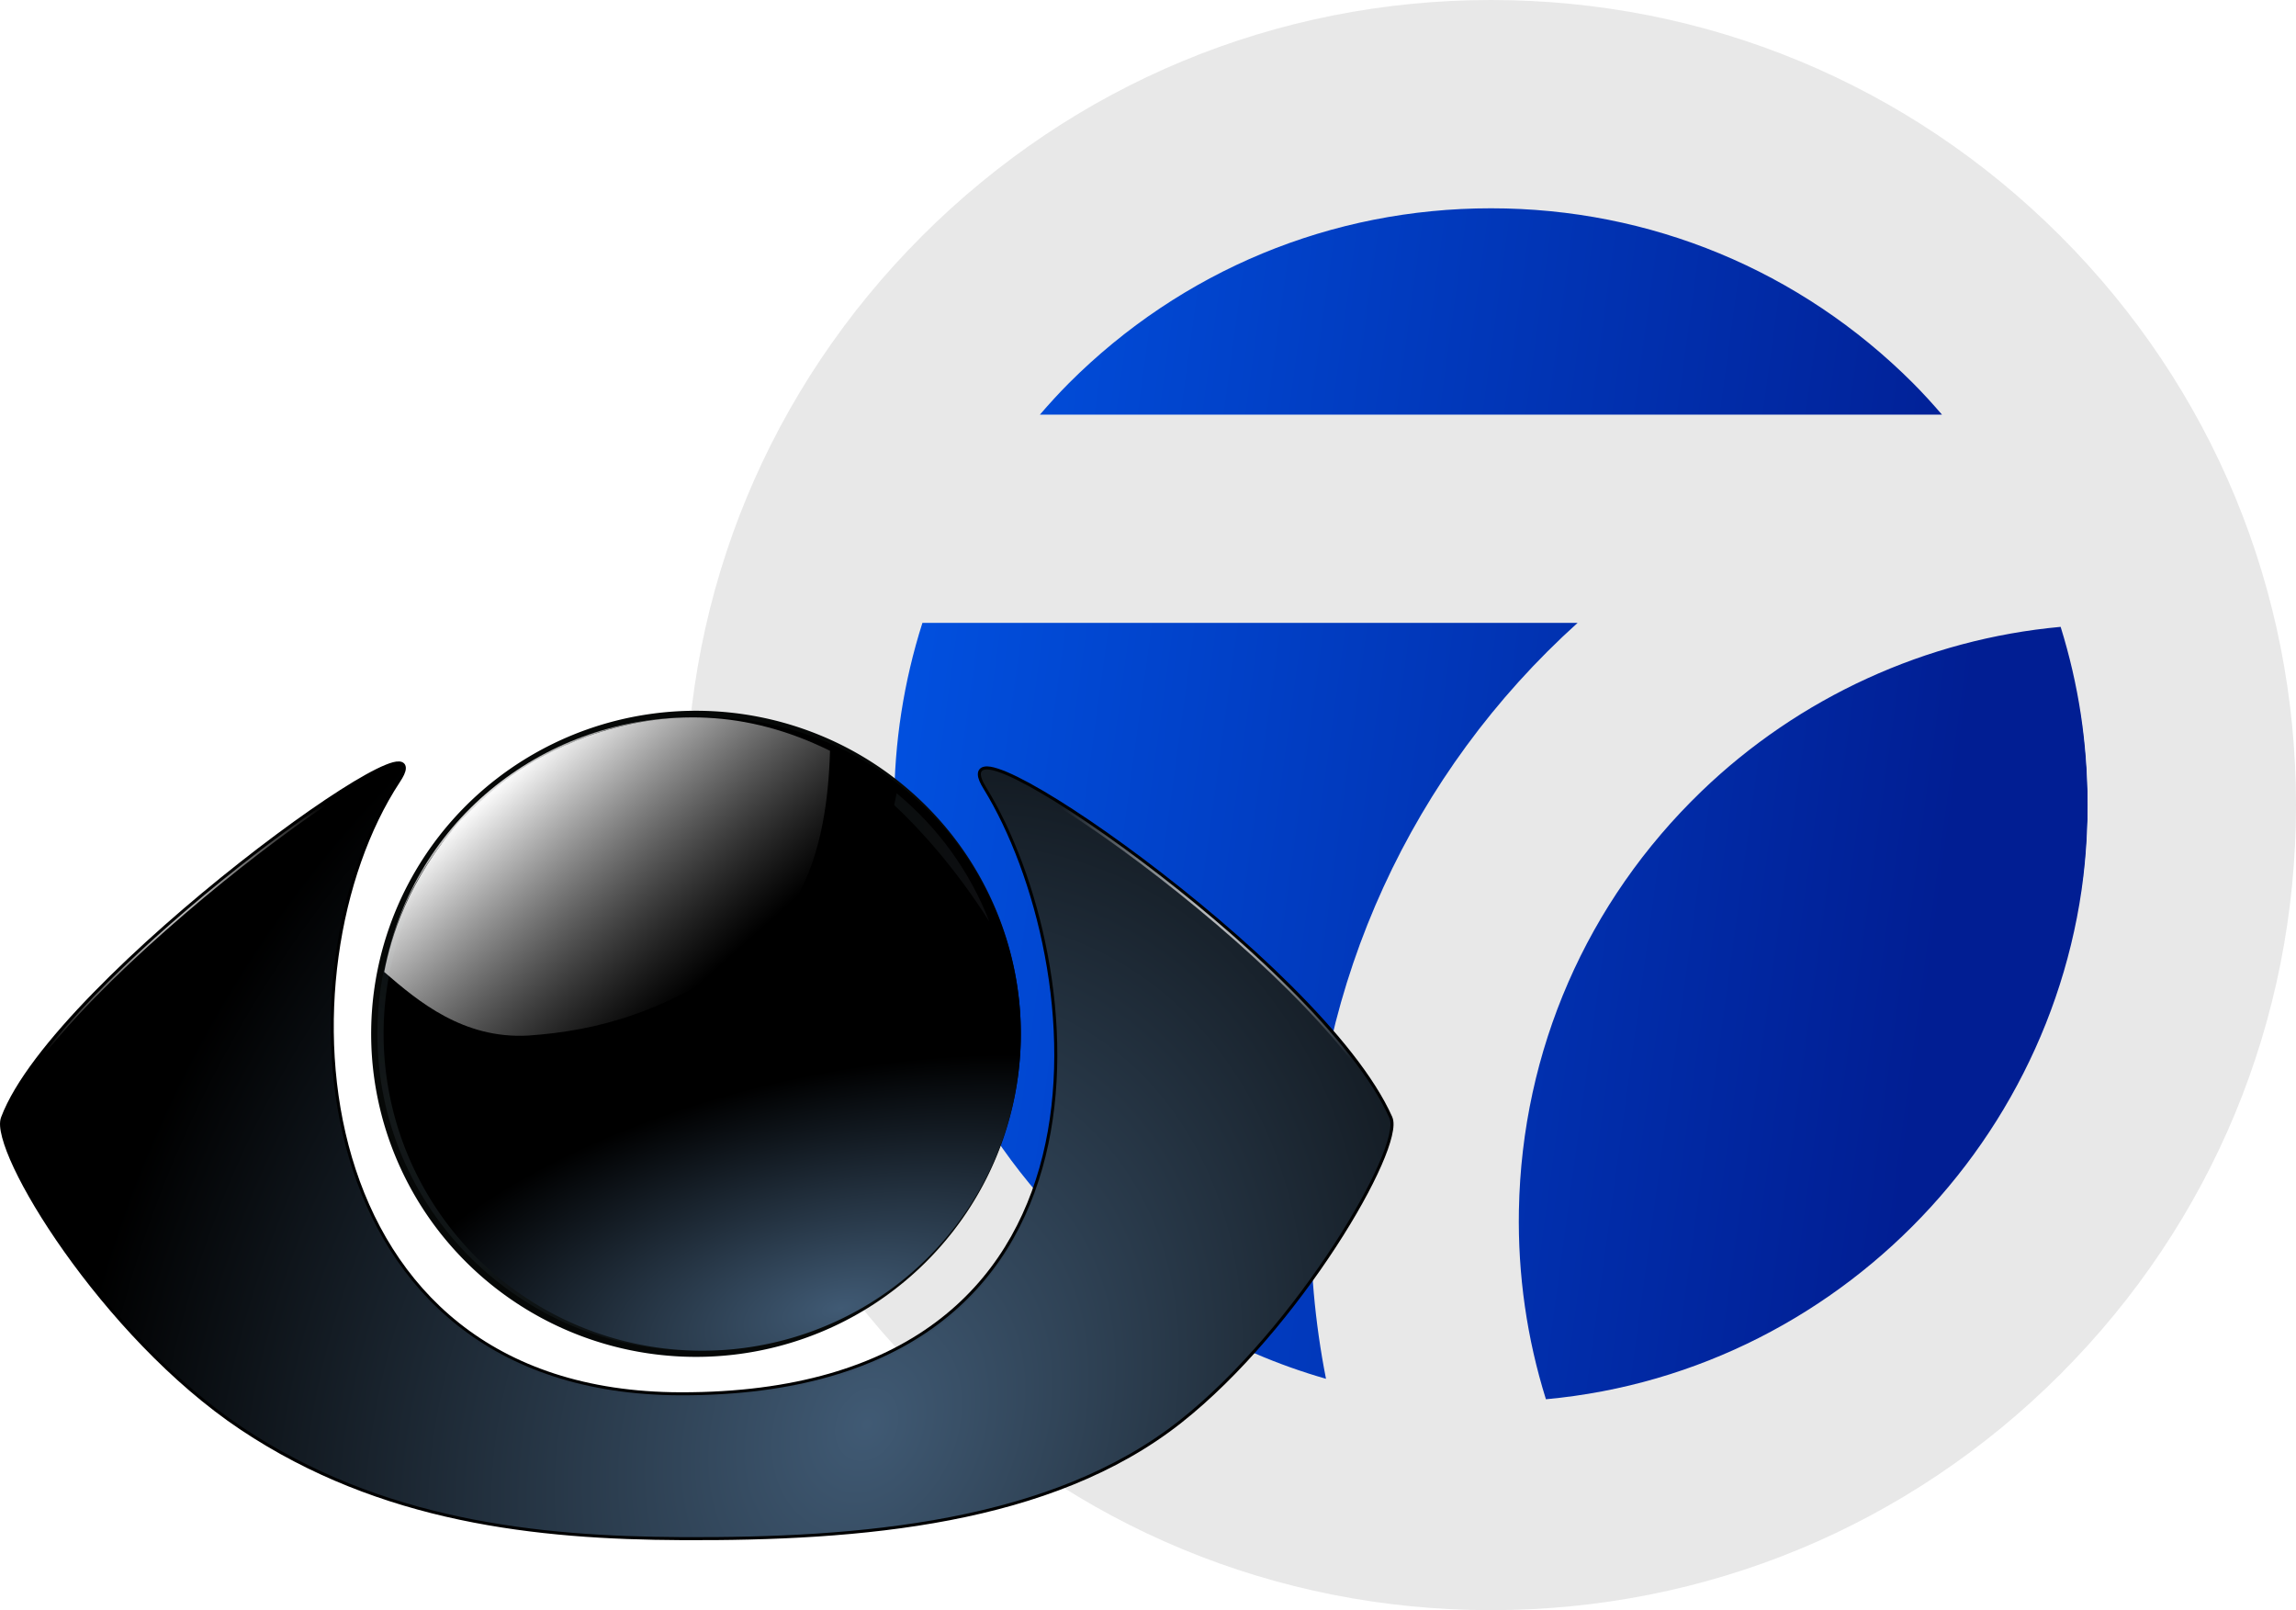
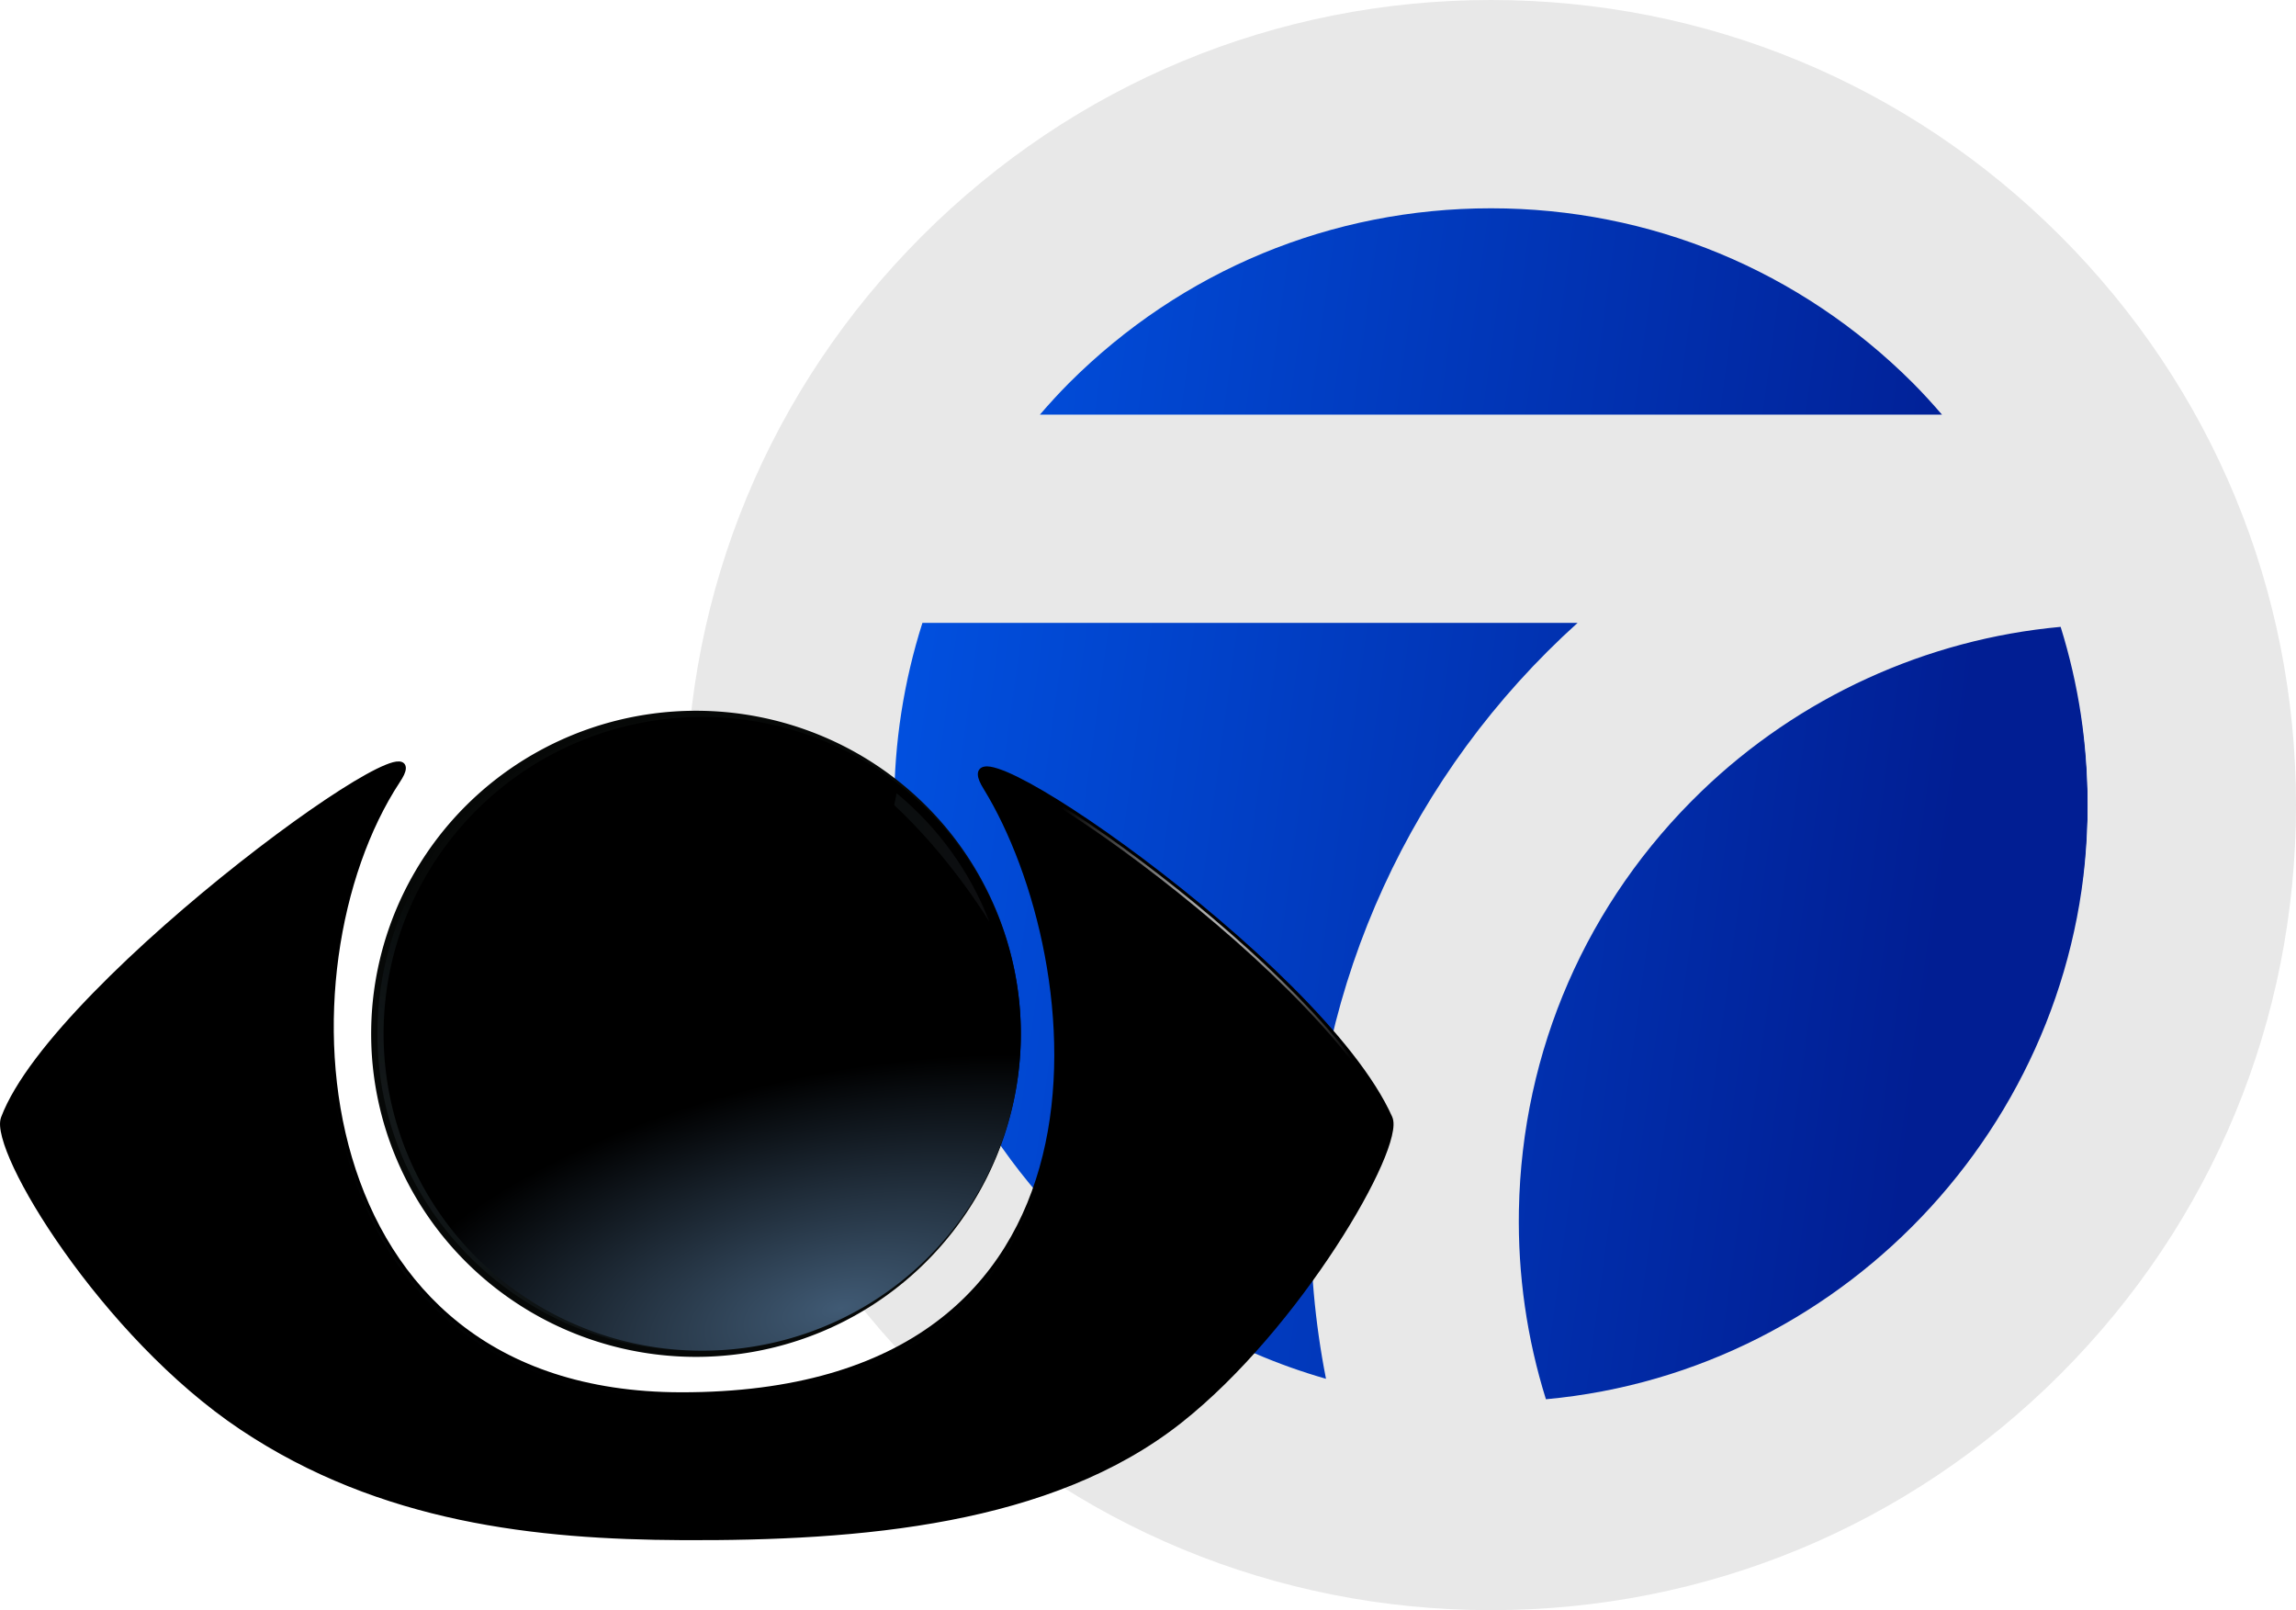
<svg xmlns="http://www.w3.org/2000/svg" xmlns:ns1="http://www.inkscape.org/namespaces/inkscape" xmlns:ns2="http://sodipodi.sourceforge.net/DTD/sodipodi-0.dtd" xmlns:xlink="http://www.w3.org/1999/xlink" width="193.174mm" height="135.467mm" viewBox="0 0 193.174 135.467" version="1.1" id="svg5" ns1:version="1.1 (c68e22c387, 2021-05-23)" ns2:docname="2011_WCEN_logo.svg">
  <ns2:namedview id="namedview7" pagecolor="#505050" bordercolor="#eeeeee" borderopacity="1" ns1:pageshadow="0" ns1:pageopacity="0" ns1:pagecheckerboard="0" ns1:document-units="mm" showgrid="false" ns1:zoom="0.49531425" ns1:cx="554.19362" ns1:cy="77.728431" ns1:window-width="1366" ns1:window-height="715" ns1:window-x="-8" ns1:window-y="-8" ns1:window-maximized="1" ns1:current-layer="svg5" />
  <defs id="defs2">
    <linearGradient ns1:collect="always" id="linearGradient1949">
      <stop style="stop-color:#011e93;stop-opacity:1;" offset="0" id="stop1945" />
      <stop style="stop-color:#0152e2;stop-opacity:1" offset="1" id="stop1947" />
    </linearGradient>
    <linearGradient id="linearGradient1943" ns1:collect="always">
      <stop id="stop1939" offset="0" style="stop-color:#405a74;stop-opacity:1" />
      <stop id="stop1941" offset="1" style="stop-color:black;stop-opacity:1" />
    </linearGradient>
    <linearGradient id="linearGradient3233" ns1:swatch="solid">
      <stop style="stop-color:#1438ac;stop-opacity:1;" offset="0" id="stop3231" />
    </linearGradient>
    <style type="text/css" id="style3156">
   
    .fil0 {fill:#140F10;fill-rule:nonzero}
   
  </style>
    <style id="style3156-6" type="text/css">
   
    .fil0 {fill:#140F10;fill-rule:nonzero}
   
  </style>
    <style type="text/css" id="style3156-9">
   
    .fil0 {fill:#140F10;fill-rule:nonzero}
   
  </style>
    <linearGradient ns1:collect="always" xlink:href="#linearGradient1949" id="linearGradient1951" x1="22.223" y1="366.473" x2="-327.186" y2="318.718" gradientUnits="userSpaceOnUse" gradientTransform="matrix(0.265,0,0,0.265,159.438,-34.193)" />
    <radialGradient ns1:collect="always" xlink:href="#linearGradient8842" id="radialGradient8844" cx="40.625" cy="214.681" fx="40.625" fy="214.681" r="77.466" gradientUnits="userSpaceOnUse" gradientTransform="matrix(0.418,0.397,-0.133,0.139,47.091,49.268)" />
    <linearGradient ns1:collect="always" id="linearGradient8842">
      <stop style="stop-color:#141819;stop-opacity:1" offset="0" id="stop8838" />
      <stop style="stop-color:#162127;stop-opacity:0.026" offset="1" id="stop8840" />
    </linearGradient>
    <radialGradient r="77.466" fy="253.643" fx="144.146" cy="253.643" cx="144.146" gradientTransform="matrix(0.54,-0.118,0.055,0.249,-21.036,63.909)" gradientUnits="userSpaceOnUse" id="radialGradient157" xlink:href="#linearGradient1943" ns1:collect="always" />
    <linearGradient ns1:collect="always" xlink:href="#linearGradient8876" id="linearGradient8878" x1="97.899" y1="160.205" x2="102.81" y2="158.931" gradientUnits="userSpaceOnUse" />
    <linearGradient ns1:collect="always" id="linearGradient8876">
      <stop style="stop-color:#000000;stop-opacity:0.485" offset="0" id="stop8872" />
      <stop style="stop-color:#000000;stop-opacity:0.051" offset="1" id="stop8874" />
    </linearGradient>
    <filter ns1:collect="always" style="color-interpolation-filters:sRGB" id="filter8920" x="-0.067" width="1.134" y="-0.056" height="1.113">
      <feGaussianBlur ns1:collect="always" stdDeviation="0.637" id="feGaussianBlur8922" />
    </filter>
    <linearGradient gradientTransform="matrix(0.092,0,0,0.091,21.377,21.328)" ns1:collect="always" xlink:href="#linearGradient8795" id="linearGradient8799" x1="668.571" y1="606.805" x2="594.286" y2="606.805" gradientUnits="userSpaceOnUse" />
    <linearGradient ns1:collect="always" id="linearGradient8795">
      <stop style="stop-color:#0d0e10;stop-opacity:1" offset="0" id="stop8791" />
      <stop style="stop-color:#0b0e0f;stop-opacity:1" offset="1" id="stop8793" />
    </linearGradient>
    <linearGradient gradientTransform="matrix(0.167,0,0,0.165,31.877,60.358)" ns1:collect="always" xlink:href="#linearGradient1170" id="linearGradient3655" gradientUnits="userSpaceOnUse" x1="70.673" y1="26.32" x2="166.197" y2="131.94" />
    <linearGradient id="linearGradient1170" ns1:collect="always">
      <stop id="stop1166" offset="0" style="stop-color:#f9f9f9;stop-opacity:1" />
      <stop id="stop1168" offset="1" style="stop-color:#999;stop-opacity:0;" />
    </linearGradient>
    <radialGradient ns1:collect="always" xlink:href="#linearGradient1943" id="radialGradient1370" cx="57.941" cy="550.392" fx="57.941" fy="550.392" r="144.59" gradientTransform="matrix(0.248,-0.512,0.404,0.194,-163.797,42.724)" gradientUnits="userSpaceOnUse" />
    <radialGradient ns1:collect="always" xlink:href="#linearGradient8762" id="radialGradient1409" cx="-78.397" cy="407.777" fx="-78.397" fy="407.777" r="42.671" gradientTransform="matrix(0.404,0,0,0.361,131.406,-67.037)" gradientUnits="userSpaceOnUse" />
    <linearGradient ns1:collect="always" id="linearGradient8762">
      <stop style="stop-color:#ffffff;stop-opacity:0.883" offset="0" id="stop8758" />
      <stop style="stop-color:#ffffff;stop-opacity:0" offset="1" id="stop8760" />
    </linearGradient>
    <radialGradient ns1:collect="always" xlink:href="#linearGradient8842" id="radialGradient1401" cx="-181.278" cy="454.817" fx="-181.278" fy="454.817" r="75.424" gradientTransform="matrix(0.404,0,0,0.246,131.406,-12.95)" gradientUnits="userSpaceOnUse" />
    <radialGradient ns1:collect="always" xlink:href="#linearGradient8762" id="radialGradient1393" cx="-283.225" cy="405.65" fx="-283.225" fy="405.65" r="41.546" gradientTransform="matrix(0.404,0,0,0.361,131.406,-66.95)" gradientUnits="userSpaceOnUse" />
    <radialGradient ns1:collect="always" xlink:href="#linearGradient8762" id="radialGradient9012" gradientUnits="userSpaceOnUse" gradientTransform="matrix(0.172,-0.068,0.044,0.111,-15.664,33.298)" cx="210.413" cy="431.106" fx="210.413" fy="431.106" r="208.012" />
  </defs>
  <path id="path160" d="M 175.651,67.735 A 53.241,54.389 0 0 1 122.409,122.125 53.241,54.389 0 0 1 69.168,67.735 53.241,54.389 0 0 1 122.409,13.346 53.241,54.389 0 0 1 175.651,67.735 Z" style="fill:url(#linearGradient1951);fill-opacity:1;fill-rule:nonzero;stroke:none;stroke-width:0.319" ns1:connector-curvature="0" />
  <path ns1:connector-curvature="0" d="M 77.571,19.861 C 64.761,32.671 57.707,49.67 57.707,67.735 v 0 c 0,18.091 7.047,35.102 19.838,47.894 v 0 c 12.795,12.795 29.806,19.838 47.897,19.838 v 0 c 18.091,0 35.099,-7.043 47.894,-19.838 v 0 c 12.791,-12.791 19.838,-29.802 19.838,-47.894 v 0 c 0,-18.091 -7.047,-35.102 -19.838,-47.894 v 0 C 160.541,7.047 143.533,0 125.442,0 V 0 C 107.377,0 90.377,7.054 77.571,19.861 m 12.366,12.37 c 9.486,-9.482 22.093,-14.707 35.505,-14.707 v 0 c 13.412,0 26.023,5.225 35.505,14.707 v 0 c 0.847,0.847 1.656,1.743 2.443,2.654 v 0 H 87.49 c 0.787,-0.911 1.604,-1.807 2.447,-2.654 m 0,71.01 C 80.451,93.754 75.233,81.148 75.233,67.735 v 0 c 0,-5.247 0.806,-10.401 2.375,-15.332 v 0 h 55.125 c -13.958,12.584 -22.112,30.333 -22.458,49.076 v 0 c -0.086,4.886 0.35,9.761 1.287,14.523 v 0 c -8.131,-2.326 -15.581,-6.716 -21.626,-12.761 m 37.858,-1.438 c 0.248,-13.412 5.703,-25.921 15.362,-35.23 v 0 c 8.21,-7.913 18.916,-12.802 30.216,-13.834 v 0 c 1.506,4.83 2.277,9.87 2.277,14.997 v 0 c 0,25.831 -19.966,47.638 -45.582,49.987 v 0 c -1.604,-5.127 -2.372,-10.48 -2.274,-15.919" style="opacity:1;fill:#e8e8e8;fill-opacity:1;stroke:none;stroke-width:3.764" id="path19280" />
  <path style="color:#000000;font-style:normal;font-variant:normal;font-weight:normal;font-stretch:normal;font-size:medium;line-height:normal;font-family:sans-serif;font-variant-ligatures:normal;font-variant-position:normal;font-variant-caps:normal;font-variant-numeric:normal;font-variant-alternates:normal;font-feature-settings:normal;text-indent:0;text-align:start;text-decoration:none;text-decoration-line:none;text-decoration-style:solid;text-decoration-color:#000000;letter-spacing:normal;word-spacing:normal;text-transform:none;writing-mode:lr-tb;direction:ltr;text-orientation:mixed;dominant-baseline:auto;baseline-shift:baseline;text-anchor:start;white-space:normal;shape-padding:0;clip-rule:nonzero;display:inline;overflow:visible;visibility:visible;isolation:auto;mix-blend-mode:normal;color-interpolation:sRGB;color-interpolation-filters:linearRGB;solid-color:#000000;solid-opacity:1;vector-effect:none;fill:#000000;fill-opacity:1;fill-rule:evenodd;stroke:none;stroke-width:0.505;stroke-linecap:butt;stroke-linejoin:miter;stroke-miterlimit:4;stroke-dasharray:none;stroke-dashoffset:0;stroke-opacity:1;color-rendering:auto;image-rendering:auto;shape-rendering:auto;text-rendering:auto;enable-background:accumulate" d="m 33.576,64.063 c -0.309,-0.014 -0.672,0.093 -1.136,0.281 -0.464,0.188 -1.021,0.464 -1.66,0.819 -2.557,1.421 -6.436,4.112 -10.606,7.397 -4.171,3.286 -8.629,7.165 -12.324,10.957 -3.695,3.793 -6.631,7.487 -7.755,10.472 -0.162,0.431 -0.103,0.998 0.086,1.716 0.189,0.718 0.524,1.585 0.988,2.571 0.929,1.972 2.378,4.417 4.225,7.023 3.692,5.211 8.968,11.062 14.844,14.984 11.795,7.874 24.96,9.232 37.123,9.293 15.066,0.075 31.11,-1.268 41.998,-9.843 5.017,-3.951 9.722,-9.728 13.048,-14.831 1.663,-2.552 2.98,-4.934 3.817,-6.842 0.419,-0.954 0.718,-1.789 0.88,-2.477 0.162,-0.687 0.205,-1.226 0.024,-1.633 -2.963,-6.639 -12.606,-15.434 -20.951,-21.704 -4.172,-3.135 -8.014,-5.626 -10.554,-6.88 -0.635,-0.313 -1.189,-0.55 -1.653,-0.7 -0.464,-0.15 -0.834,-0.224 -1.148,-0.17 -0.157,0.027 -0.31,0.096 -0.415,0.223 -0.104,0.127 -0.143,0.293 -0.136,0.458 0.015,0.329 0.179,0.697 0.476,1.18 4.433,7.204 7.663,19.976 4.975,30.868 -1.344,5.446 -4.155,10.422 -9.023,14.041 -4.868,3.619 -11.806,5.888 -21.43,5.871 -16.006,-0.028 -24.444,-8.899 -27.658,-19.762 -3.213,-10.863 -1.127,-23.727 4.022,-31.561 0.311,-0.473 0.486,-0.82 0.511,-1.135 0.013,-0.158 -0.025,-0.329 -0.141,-0.448 -0.116,-0.119 -0.274,-0.163 -0.429,-0.17 z m -0.023,0.503 c 0.077,0.004 0.092,0.021 0.088,0.016 -0.005,-0.005 0.006,-0.009 2.86e-4,0.057 -0.011,0.132 -0.139,0.457 -0.43,0.9 -5.253,7.992 -7.344,20.956 -4.084,31.979 3.26,11.023 11.947,20.095 28.142,20.123 9.705,0.017 16.762,-2.275 21.733,-5.971 4.972,-3.696 7.846,-8.789 9.211,-14.325 C 90.945,86.275 87.692,73.431 83.178,66.094 c -0.277,-0.449 -0.395,-0.781 -0.402,-0.939 -0.004,-0.079 0.011,-0.103 0.022,-0.115 0.01,-0.013 0.033,-0.033 0.109,-0.046 0.152,-0.026 0.478,0.014 0.906,0.153 0.428,0.138 0.964,0.366 1.584,0.672 2.482,1.225 6.318,3.708 10.473,6.831 8.312,6.245 17.929,15.09 20.793,21.506 0.09,0.203 0.097,0.672 -0.054,1.313 -0.151,0.641 -0.44,1.454 -0.851,2.39 -0.821,1.872 -2.127,4.236 -3.778,6.769 -3.302,5.067 -7.988,10.812 -12.937,14.71 -10.718,8.441 -26.647,9.809 -41.681,9.734 C 45.237,129.012 32.193,127.657 20.519,119.865 14.721,115.994 9.471,110.18 5.807,105.009 3.975,102.423 2.538,99.997 1.627,98.062 1.171,97.095 0.847,96.25 0.67,95.577 0.493,94.905 0.479,94.402 0.568,94.166 1.638,91.325 4.538,87.639 8.212,83.868 11.886,80.097 16.331,76.229 20.487,72.955 c 4.156,-3.274 8.029,-5.957 10.539,-7.352 0.627,-0.349 1.17,-0.617 1.604,-0.792 0.434,-0.175 0.769,-0.251 0.923,-0.244 z" id="path11540" ns1:connector-curvature="0" />
  <path ns1:connector-curvature="0" ns2:nodetypes="sssssssss" id="path3060" d="m 116.895,94.053 c 1.088,2.438 -7.728,17.634 -17.694,25.483 -10.803,8.508 -26.789,9.863 -41.84,9.788 C 45.217,129.264 32.113,127.907 20.379,120.074 8.704,112.281 -0.673,96.746 0.331,94.078 4.719,82.424 38.243,58.343 33.422,65.678 23.02,81.504 25.068,117.334 57.269,117.39 95.927,117.458 91.91,80.767 82.962,66.226 78.375,58.771 111.068,80.999 116.895,94.053 Z" style="color:#000000;font-style:normal;font-variant:normal;font-weight:normal;font-stretch:normal;font-size:medium;line-height:normal;font-family:sans-serif;font-variant-ligatures:normal;font-variant-position:normal;font-variant-caps:normal;font-variant-numeric:normal;font-variant-alternates:normal;font-feature-settings:normal;text-indent:0;text-align:start;text-decoration:none;text-decoration-line:none;text-decoration-style:solid;text-decoration-color:#000000;letter-spacing:normal;word-spacing:normal;text-transform:none;writing-mode:lr-tb;direction:ltr;text-orientation:mixed;dominant-baseline:auto;baseline-shift:baseline;text-anchor:start;white-space:normal;shape-padding:0;clip-rule:nonzero;display:inline;overflow:visible;visibility:visible;isolation:auto;mix-blend-mode:normal;color-interpolation:sRGB;color-interpolation-filters:linearRGB;solid-color:#000000;solid-opacity:1;vector-effect:none;fill:#000000;fill-opacity:1;fill-rule:evenodd;stroke:none;stroke-width:0.505;stroke-linecap:butt;stroke-linejoin:miter;stroke-miterlimit:4;stroke-dasharray:none;stroke-dashoffset:0;stroke-opacity:1;color-rendering:auto;image-rendering:auto;shape-rendering:auto;text-rendering:auto;enable-background:accumulate" />
  <path ns1:connector-curvature="0" id="path8683" d="M 85.888,86.978 A 27.33,27.18 0 0 1 58.558,114.158 27.33,27.18 0 0 1 31.227,86.978 27.33,27.18 0 0 1 58.558,59.798 27.33,27.18 0 0 1 85.888,86.978 Z" style="fill:#060807;fill-opacity:1;stroke:none;stroke-width:0.644;stroke-linecap:square;stroke-linejoin:miter;stroke-miterlimit:4;stroke-dasharray:none;stroke-opacity:0.49" />
  <ellipse ry="26.66" rx="26.807" style="fill:url(#radialGradient8844);fill-opacity:1;stroke:none;stroke-width:0.644;stroke-linecap:square;stroke-linejoin:miter;stroke-miterlimit:4;stroke-dasharray:none;stroke-opacity:0.49" id="circle8836" cx="58.558" cy="86.977" />
  <path ns1:connector-curvature="0" id="circle8826" d="M 85.888,86.978 A 26.807,26.66 0 0 1 59.081,113.638 26.807,26.66 0 0 1 32.274,86.978 26.807,26.66 0 0 1 59.081,60.318 26.807,26.66 0 0 1 85.888,86.978 Z" style="fill:url(#radialGradient157);fill-opacity:1;stroke:none;stroke-width:0.644;stroke-linecap:square;stroke-linejoin:miter;stroke-miterlimit:4;stroke-dasharray:none;stroke-opacity:0.49" />
-   <path transform="matrix(0.346,0,0,0.344,21.377,21.328)" style="fill:url(#linearGradient8878);fill-opacity:1;stroke:none;stroke-width:0.265px;stroke-linecap:butt;stroke-linejoin:miter;stroke-opacity:1;filter:url(#filter8920)" d="m 96.5,148.732 18.405,26.654 -22.868,0.472 z" id="path8870" ns1:connector-curvature="0" ns2:nodetypes="cccc" />
  <path style="fill:url(#linearGradient8799);fill-opacity:1;stroke:none;stroke-width:0.644;stroke-linecap:square;stroke-linejoin:miter;stroke-miterlimit:4;stroke-dasharray:none;stroke-opacity:0.49" d="m 75.437,66.741 -0.203,0.994 c 2.053,1.896 5.199,5.343 8.006,9.806 -1.628,-4.207 -4.314,-7.925 -7.803,-10.801 z" id="circle8786" ns1:connector-curvature="0" ns2:nodetypes="cccc" />
-   <path ns2:nodetypes="ccccccc" ns1:connector-curvature="0" id="path3016-5" d="m 32.325,81.774 c 0.568,-2.92 1.985,-7.679 6.353,-12.678 2.546,-2.606 5.413,-5.157 10.687,-7.127 6.636,-2.372 13.495,-2.251 20.468,1.2 -0.254,9.181 -2.888,13.759 -6.401,16.635 -7.04,5.334 -13.17,6.923 -19.01,7.322 -5.433,0.283 -9.18,-2.826 -12.096,-5.352 z" style="fill:url(#linearGradient3655);fill-opacity:1;stroke:none;stroke-width:0.166" />
-   <path style="color:#000000;font-style:normal;font-variant:normal;font-weight:normal;font-stretch:normal;font-size:medium;line-height:normal;font-family:sans-serif;font-variant-ligatures:normal;font-variant-position:normal;font-variant-caps:normal;font-variant-numeric:normal;font-variant-alternates:normal;font-feature-settings:normal;text-indent:0;text-align:start;text-decoration:none;text-decoration-line:none;text-decoration-style:solid;text-decoration-color:#000000;letter-spacing:normal;word-spacing:normal;text-transform:none;writing-mode:lr-tb;direction:ltr;text-orientation:mixed;dominant-baseline:auto;baseline-shift:baseline;text-anchor:start;white-space:normal;shape-padding:0;clip-rule:nonzero;display:inline;overflow:visible;visibility:visible;isolation:auto;mix-blend-mode:normal;color-interpolation:sRGB;color-interpolation-filters:linearRGB;solid-color:#000000;solid-opacity:1;vector-effect:none;fill:url(#radialGradient1370);fill-opacity:1;fill-rule:evenodd;stroke:none;stroke-width:0.505;stroke-linecap:butt;stroke-linejoin:miter;stroke-miterlimit:4;stroke-dasharray:none;stroke-dashoffset:0;stroke-opacity:1;color-rendering:auto;image-rendering:auto;shape-rendering:auto;text-rendering:auto;enable-background:accumulate" d="m 116.895,94.053 c 1.088,2.438 -7.728,17.634 -17.694,25.483 -10.803,8.508 -26.789,9.863 -41.84,9.788 C 45.217,129.264 32.113,127.907 20.379,120.074 8.704,112.281 -0.673,96.746 0.331,94.078 4.719,82.424 38.243,58.343 33.422,65.678 23.02,81.504 25.068,117.334 57.269,117.39 95.927,117.458 91.91,80.767 82.962,66.226 78.375,58.771 111.068,80.999 116.895,94.053 Z" id="path1362" ns2:nodetypes="sssssssss" ns1:connector-curvature="0" />
  <path id="path1383" d="m 82.539,65.202 c 0.012,-0.029 0.007,-0.072 0.026,-0.096 0.057,-0.07 0.145,-0.114 0.262,-0.134 0.233,-0.04 0.58,0.017 1.026,0.161 0.446,0.144 0.991,0.376 1.619,0.686 1.255,0.62 2.843,1.552 4.637,2.72 1.794,1.168 3.795,2.571 5.877,4.135 2.082,1.564 4.245,3.289 6.365,5.097 2.12,1.809 4.195,3.702 6.101,5.604 0.953,0.951 1.865,1.904 2.718,2.849 0.853,0.946 1.648,1.884 2.369,2.805 0.721,0.921 1.369,1.825 1.928,2.703 0.558,0.878 1.027,1.73 1.391,2.546 0.068,0.152 0.097,0.354 0.09,0.601 -0.006,0.189 -0.051,0.427 -0.099,0.666 0.16,-0.673 0.184,-1.187 0.046,-1.494 C 111.42,81.787 82.24,61.434 82.539,65.202 Z" style="color:#000000;font-style:normal;font-variant:normal;font-weight:normal;font-stretch:normal;font-size:medium;line-height:normal;font-family:sans-serif;font-variant-ligatures:normal;font-variant-position:normal;font-variant-caps:normal;font-variant-numeric:normal;font-variant-alternates:normal;font-feature-settings:normal;text-indent:0;text-align:start;text-decoration:none;text-decoration-line:none;text-decoration-style:solid;text-decoration-color:#000000;letter-spacing:normal;word-spacing:normal;text-transform:none;writing-mode:lr-tb;direction:ltr;text-orientation:mixed;dominant-baseline:auto;baseline-shift:baseline;text-anchor:start;white-space:normal;shape-padding:0;clip-rule:nonzero;display:inline;overflow:visible;visibility:visible;isolation:auto;mix-blend-mode:normal;color-interpolation:sRGB;color-interpolation-filters:linearRGB;solid-color:#000000;solid-opacity:1;vector-effect:none;fill:url(#radialGradient1409);fill-opacity:1;fill-rule:evenodd;stroke:none;stroke-width:0.505;stroke-linecap:butt;stroke-linejoin:miter;stroke-miterlimit:4;stroke-dasharray:none;stroke-dashoffset:0;stroke-opacity:1;color-rendering:auto;image-rendering:auto;shape-rendering:auto;text-rendering:auto;enable-background:accumulate" ns1:connector-curvature="0" />
  <path id="path1381" d="m 28.227,80.472 c -0.009,0.061 -0.025,0.119 -0.034,0.18 -0.192,1.396 -0.318,2.817 -0.374,4.247 -0.056,1.43 -0.041,2.87 0.048,4.306 0.089,1.437 0.253,2.87 0.495,4.286 0.243,1.416 0.564,2.815 0.968,4.183 0.405,1.368 0.893,2.705 1.468,3.997 0.575,1.293 1.238,2.541 1.993,3.731 0.755,1.19 1.601,2.322 2.544,3.383 0.943,1.06 1.982,2.049 3.121,2.953 0.57,0.452 1.164,0.882 1.785,1.289 0.621,0.407 1.267,0.792 1.939,1.152 0.672,0.36 1.37,0.694 2.096,1.003 0.725,0.309 1.478,0.591 2.257,0.845 0.779,0.254 1.586,0.48 2.42,0.676 0.834,0.196 1.697,0.362 2.587,0.497 0.891,0.135 1.81,0.238 2.758,0.308 0.948,0.07 1.925,0.107 2.931,0.109 1.208,0.002 2.374,-0.032 3.5,-0.1 1.126,-0.068 2.212,-0.17 3.258,-0.304 1.046,-0.134 2.053,-0.301 3.021,-0.498 0.968,-0.197 1.899,-0.424 2.792,-0.68 0.893,-0.256 1.748,-0.542 2.569,-0.854 0.82,-0.312 1.605,-0.651 2.354,-1.015 0.749,-0.364 1.464,-0.753 2.145,-1.165 0.681,-0.412 1.328,-0.848 1.943,-1.305 0.615,-0.457 1.197,-0.936 1.749,-1.434 0.551,-0.498 1.071,-1.017 1.561,-1.553 0.979,-1.072 1.838,-2.216 2.586,-3.417 0.747,-1.201 1.384,-2.46 1.917,-3.761 0.534,-1.301 0.965,-2.645 1.304,-4.018 0.339,-1.373 0.585,-2.774 0.747,-4.19 8.07e-4,-0.007 8.07e-4,-0.014 0.002,-0.021 C 87.155,105.959 78.896,117.428 57.269,117.39 33.14,117.348 25.943,97.22 28.227,80.472 Z" style="color:#000000;font-style:normal;font-variant:normal;font-weight:normal;font-stretch:normal;font-size:medium;line-height:normal;font-family:sans-serif;font-variant-ligatures:normal;font-variant-position:normal;font-variant-caps:normal;font-variant-numeric:normal;font-variant-alternates:normal;font-feature-settings:normal;text-indent:0;text-align:start;text-decoration:none;text-decoration-line:none;text-decoration-style:solid;text-decoration-color:#000000;letter-spacing:normal;word-spacing:normal;text-transform:none;writing-mode:lr-tb;direction:ltr;text-orientation:mixed;dominant-baseline:auto;baseline-shift:baseline;text-anchor:start;white-space:normal;shape-padding:0;clip-rule:nonzero;display:inline;overflow:visible;visibility:visible;isolation:auto;mix-blend-mode:normal;color-interpolation:sRGB;color-interpolation-filters:linearRGB;solid-color:#000000;solid-opacity:1;vector-effect:none;fill:url(#radialGradient1401);fill-opacity:1;fill-rule:evenodd;stroke:none;stroke-width:0.505;stroke-linecap:butt;stroke-linejoin:miter;stroke-miterlimit:4;stroke-dasharray:none;stroke-dashoffset:0;stroke-opacity:1;color-rendering:auto;image-rendering:auto;shape-rendering:auto;text-rendering:auto;enable-background:accumulate" ns1:connector-curvature="0" />
-   <path id="path1372" d="M 33.564,64.314 C 30.317,64.169 4.17,83.881 0.331,94.078 c -0.019,0.049 -0.009,0.133 -0.021,0.191 0.273,-0.719 0.653,-1.482 1.131,-2.284 0.485,-0.815 1.068,-1.667 1.731,-2.547 0.664,-0.88 1.408,-1.787 2.217,-2.71 0.809,-0.923 1.682,-1.863 2.603,-2.808 1.842,-1.891 3.876,-3.804 5.97,-5.655 2.094,-1.851 4.247,-3.64 6.329,-5.28 2.082,-1.64 4.092,-3.132 5.898,-4.39 1.806,-1.258 3.408,-2.281 4.675,-2.985 0.633,-0.352 1.183,-0.624 1.632,-0.806 0.449,-0.182 0.798,-0.272 1.03,-0.262 0.116,0.005 0.203,0.035 0.259,0.093 0.036,0.037 0.036,0.103 0.045,0.162 0.061,-0.288 -0.003,-0.47 -0.266,-0.482 z" style="color:#000000;font-style:normal;font-variant:normal;font-weight:normal;font-stretch:normal;font-size:medium;line-height:normal;font-family:sans-serif;font-variant-ligatures:normal;font-variant-position:normal;font-variant-caps:normal;font-variant-numeric:normal;font-variant-alternates:normal;font-feature-settings:normal;text-indent:0;text-align:start;text-decoration:none;text-decoration-line:none;text-decoration-style:solid;text-decoration-color:#000000;letter-spacing:normal;word-spacing:normal;text-transform:none;writing-mode:lr-tb;direction:ltr;text-orientation:mixed;dominant-baseline:auto;baseline-shift:baseline;text-anchor:start;white-space:normal;shape-padding:0;clip-rule:nonzero;display:inline;overflow:visible;visibility:visible;isolation:auto;mix-blend-mode:normal;color-interpolation:sRGB;color-interpolation-filters:linearRGB;solid-color:#000000;solid-opacity:1;vector-effect:none;fill:url(#radialGradient1393);fill-opacity:1;fill-rule:evenodd;stroke:none;stroke-width:0.505;stroke-linecap:butt;stroke-linejoin:miter;stroke-miterlimit:4;stroke-dasharray:none;stroke-dashoffset:0;stroke-opacity:1;color-rendering:auto;image-rendering:auto;shape-rendering:auto;text-rendering:auto;enable-background:accumulate" ns1:connector-curvature="0" />
-   <path ns2:nodetypes="ccsc" ns1:connector-curvature="0" style="fill:url(#radialGradient9012);fill-opacity:1;stroke:none;stroke-width:0.644;stroke-linecap:square;stroke-linejoin:miter;stroke-miterlimit:4;stroke-dasharray:none;stroke-opacity:0.49" d="m 58.149,60.36 c -12.691,0.009 -23.757,9.031 -25.888,21.779 0.141,-0.843 0.325,-1.671 0.549,-2.481 3.12,-11.271 14.049,-19.289 25.339,-19.297 z" id="path8779" />
</svg>